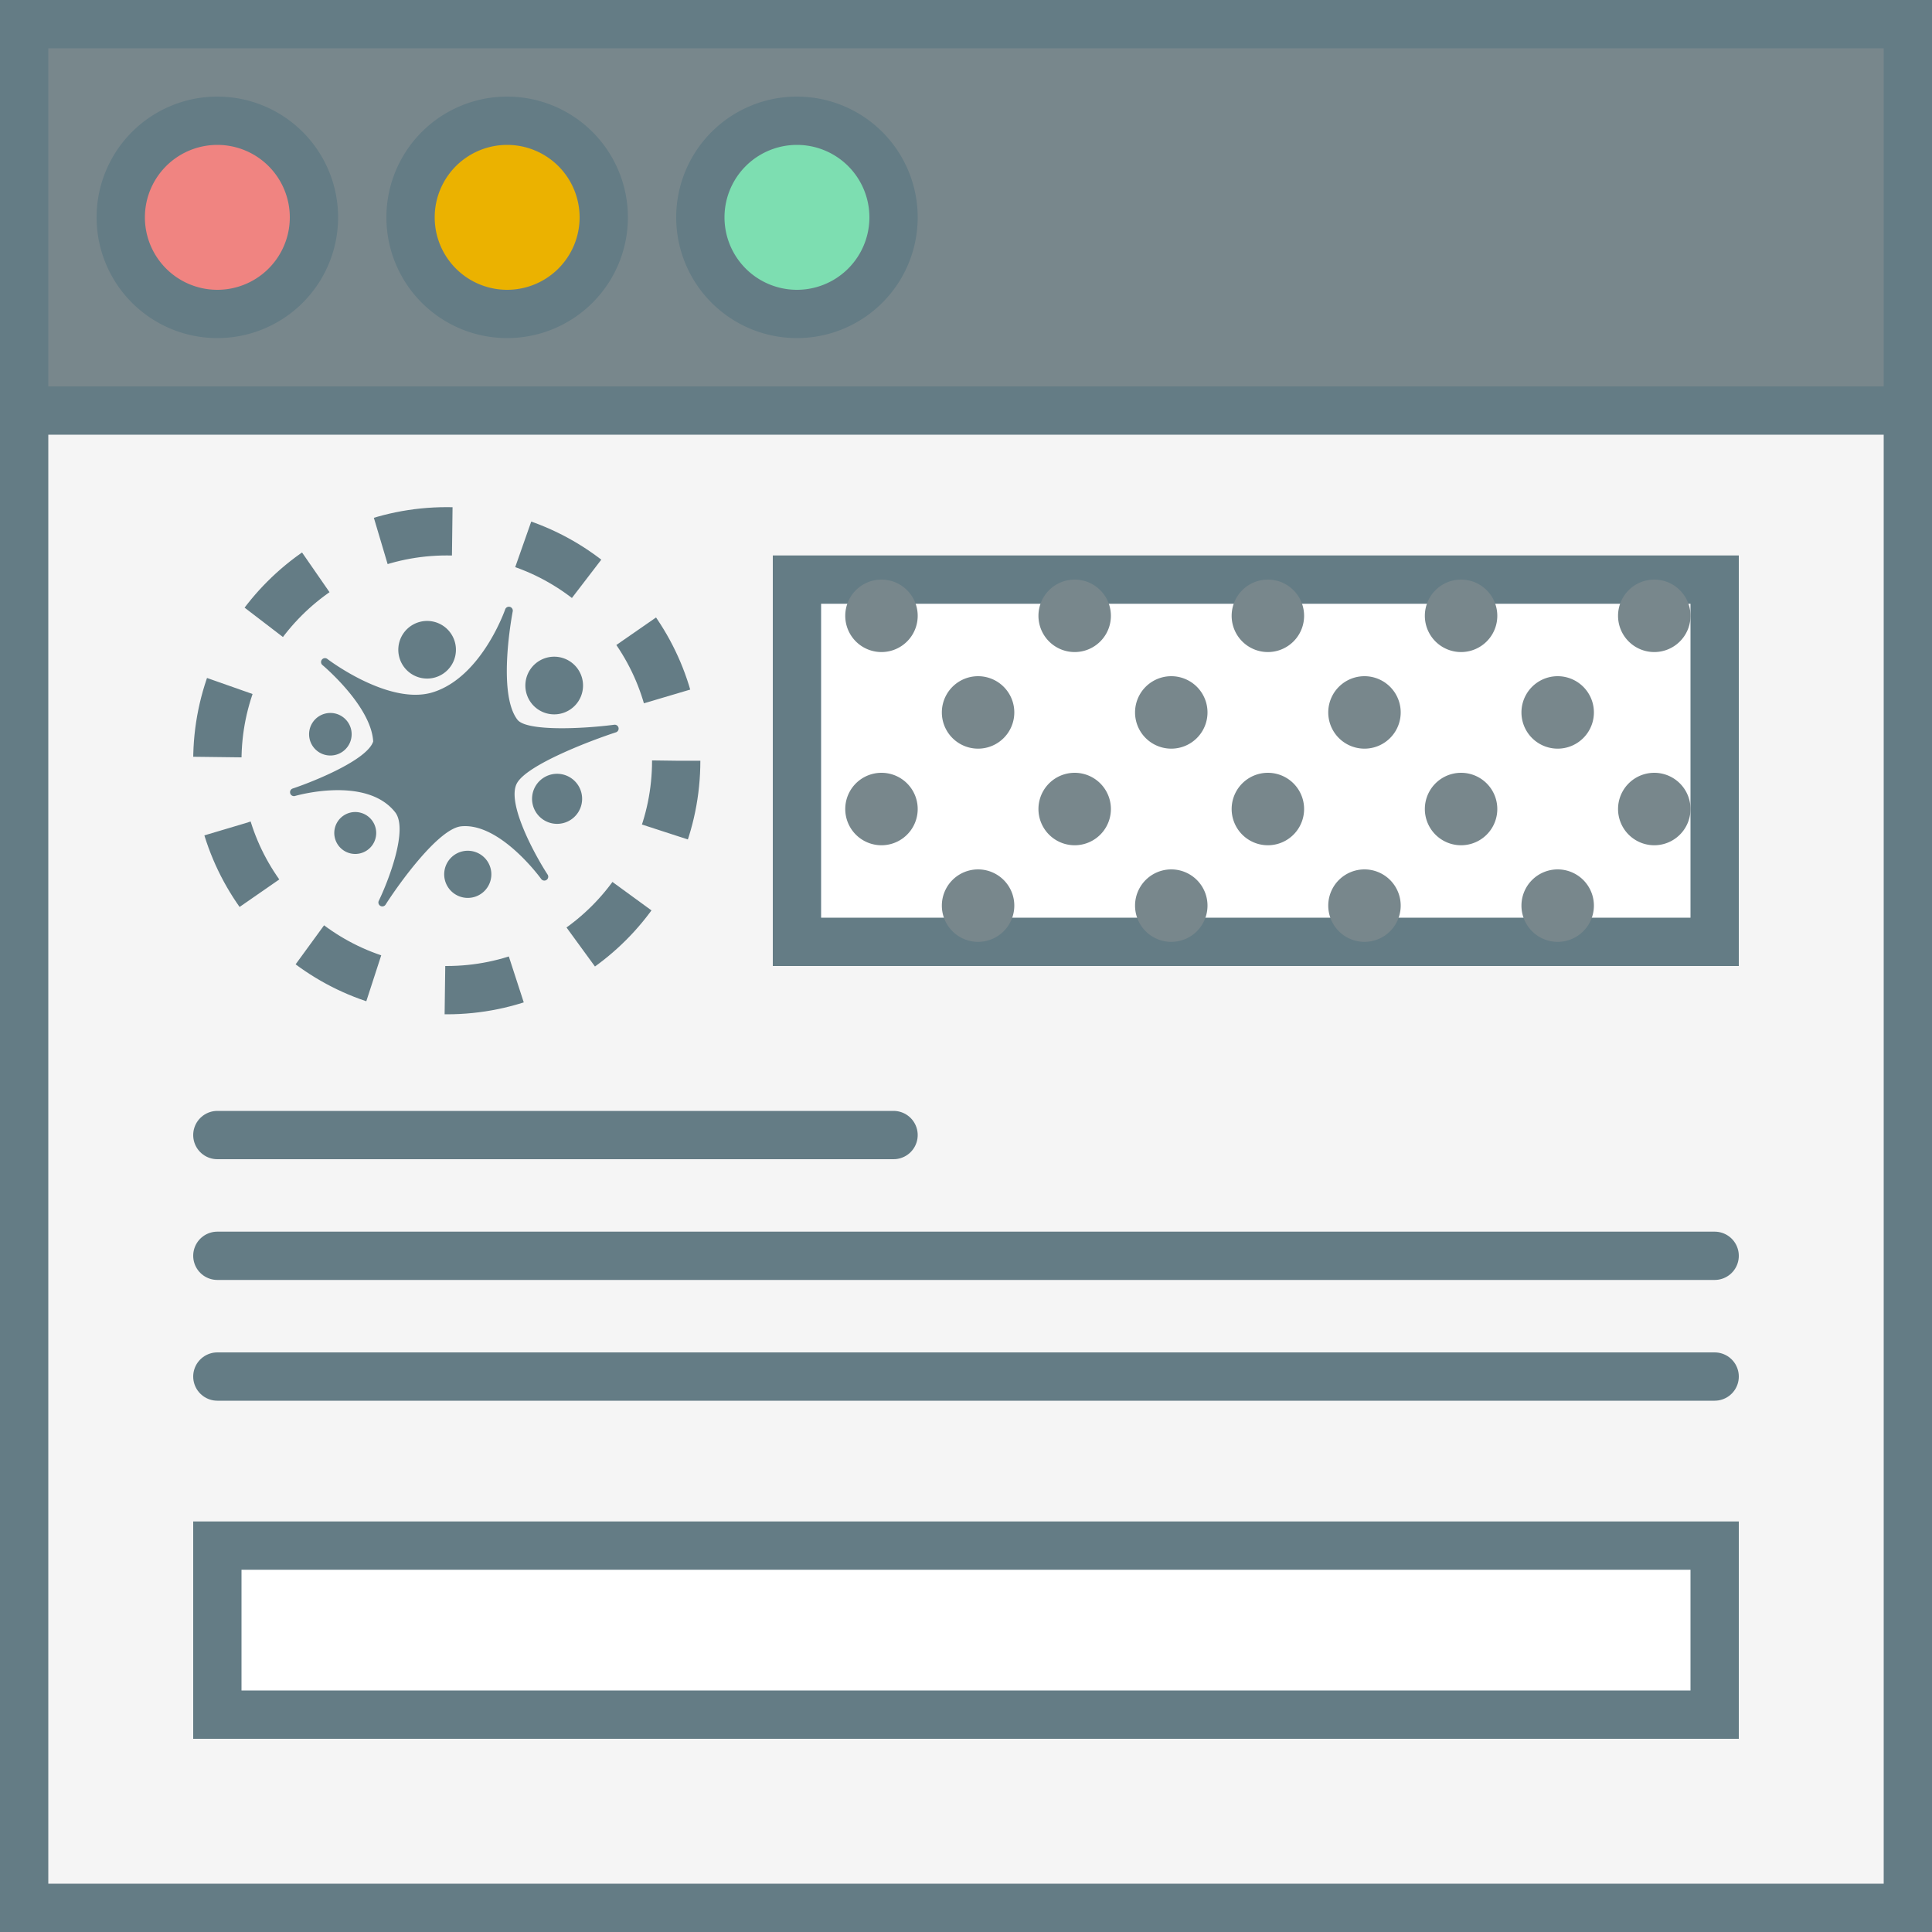
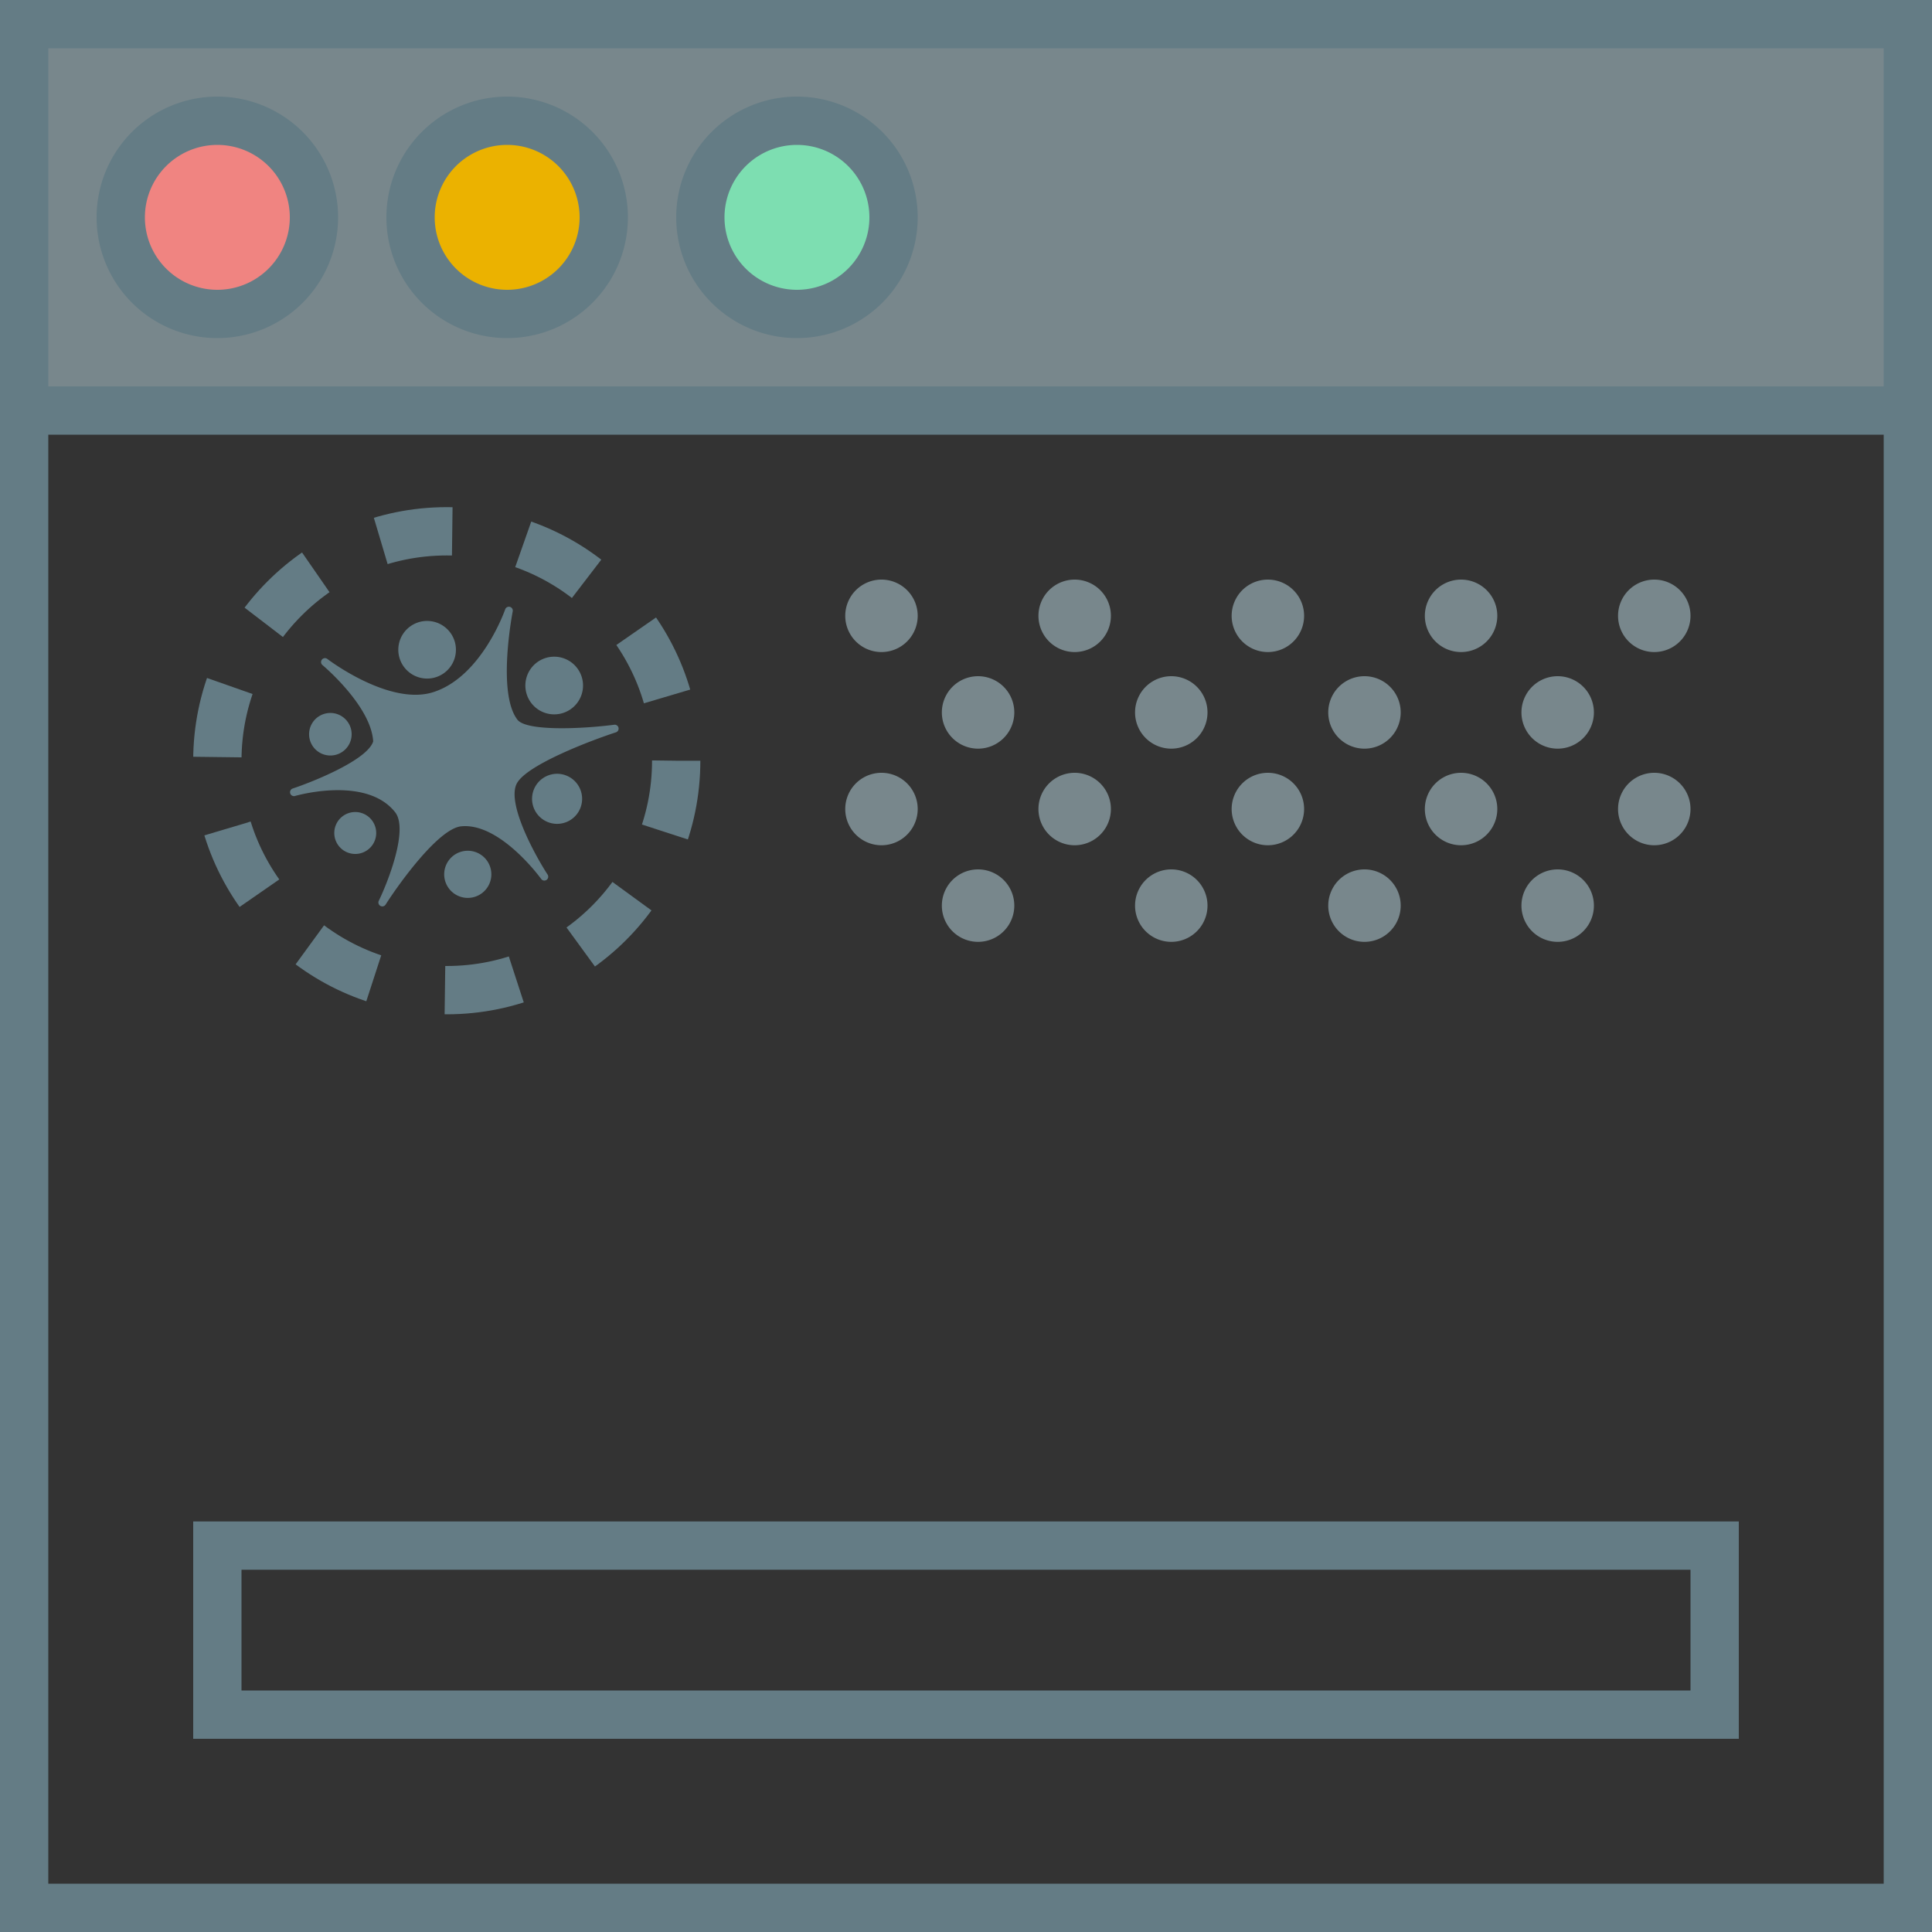
<svg xmlns="http://www.w3.org/2000/svg" width="80" height="80" viewBox="0 0 80 80">
  <rect x="0" y="0" width="80" height="80" fill="#333333" stroke="none" />
  <g fill="none" fill-rule="evenodd">
-     <path fill="#F5F5F5" d="M1 79h78V1H1z" />
    <path stroke="#647C85" stroke-width="2" d="M1 79h78V1H1z" />
    <path fill="#78878C" d="M1 17h78V1H1z" />
    <path stroke="#647C85" stroke-width="2" d="M1 17h78V1H1z" />
    <path fill="#F08481" d="M13 9a4 4 0 1 1-8 0 4 4 0 0 1 8 0" />
    <path stroke="#647C85" stroke-width="2" d="M13 9a4 4 0 1 1-8 0 4 4 0 0 1 8 0z" />
    <path fill="#EBB200" d="M25 9a4 4 0 1 1-8 0 4 4 0 0 1 8 0" />
    <path stroke="#647C85" stroke-width="2" d="M25 9a4 4 0 1 1-8 0 4 4 0 0 1 8 0z" />
    <path fill="#7DDEB1" d="M37 9a4 4 0 1 1-8 0 4 4 0 0 1 8 0" />
    <path stroke="#647C85" stroke-width="2" d="M37 9a4 4 0 1 1-8 0 4 4 0 0 1 8 0z" />
-     <path fill="#FFF" d="M9 71h62v-7H9z" />
    <path stroke="#647C85" stroke-width="2" d="M9 71h62v-7H9z" />
-     <path fill="#FFF" d="M33 40h38V25H33z" />
-     <path stroke="#647C85" stroke-width="2" d="M33 39h38V24H33z" />
-     <path stroke="#647C85" stroke-width="2" d="M9 47h28M9 52h62M9 57h62" stroke-linecap="round" />
    <path fill="#78878C" d="M68.5 27a1.5 1.5 0 1 1 0-3 1.5 1.5 0 0 1 0 3m0 8a1.5 1.5 0 1 1 0-3 1.5 1.5 0 0 1 0 3m-4-4a1.5 1.5 0 1 1 0-3 1.5 1.5 0 0 1 0 3m-4-4a1.5 1.5 0 1 1 0-3 1.5 1.5 0 0 1 0 3m0 8a1.5 1.5 0 1 1 0-3 1.5 1.5 0 0 1 0 3m4 4a1.5 1.5 0 1 1 0-3 1.5 1.5 0 0 1 0 3m-8-8a1.5 1.5 0 1 1 0-3 1.5 1.5 0 0 1 0 3m-4-4a1.5 1.5 0 1 1 0-3 1.5 1.5 0 0 1 0 3m0 8a1.5 1.5 0 1 1 0-3 1.5 1.5 0 0 1 0 3m4 4a1.5 1.5 0 1 1 0-3 1.5 1.5 0 0 1 0 3m-8-8a1.5 1.5 0 1 1 0-3 1.5 1.5 0 0 1 0 3m-4-4a1.5 1.5 0 1 1 0-3 1.5 1.5 0 0 1 0 3m0 8a1.5 1.5 0 1 1 0-3 1.5 1.5 0 0 1 0 3" />
    <g transform="translate(9 22)">
      <circle cx="9.5" cy="9.5" r="9.5" stroke="#647C85" stroke-width="2" stroke-dasharray="3" />
      <g fill="#647C85">
        <path d="M16.612 8.135a.162.162 0 0 0-.179-.125c-1.35.176-3.633.274-4.006-.207-.857-1.106-.201-4.46-.195-4.494a.162.162 0 0 0-.311-.083c-.01.028-.966 2.785-2.973 3.432-1.816.587-4.365-1.35-4.39-1.37a.162.162 0 0 0-.203.253c.02.017 2.012 1.688 2.098 3.16-.244.77-2.49 1.67-3.342 1.953a.162.162 0 0 0 .097.308c.03-.009 2.945-.856 4.152.668.564.711-.298 2.893-.677 3.674a.162.162 0 0 0 .282.157c.553-.87 2.194-3.152 3.133-3.245 1.613-.16 3.292 2.154 3.309 2.177a.161.161 0 0 0 .266-.182c-.505-.775-1.716-2.965-1.267-3.78.428-.776 3.103-1.784 4.098-2.107a.162.162 0 0 0 .108-.189" />
        <path d="M14.57 5.367a1.194 1.194 0 1 1-1.3 2.002 1.194 1.194 0 0 1 1.3-2.002M5.16 7.665a.88.88 0 0 1 .258 1.219.881.881 0 1 1-.259-1.22m1.012 4.093a.868.868 0 1 1-.945 1.456.868.868 0 0 1 .945-1.456m4.73 1.628a.976.976 0 1 1-1.063 1.638.976.976 0 0 1 1.063-1.638m3.731-3.177a1.036 1.036 0 1 1-1.128 1.739 1.036 1.036 0 0 1 1.128-1.739M9.3 3.882a1.193 1.193 0 1 1-1.297 2.001A1.193 1.193 0 0 1 9.3 3.882" />
      </g>
    </g>
    <path fill="#78878C" d="M48.5 39a1.5 1.5 0 1 1 0-3 1.5 1.5 0 0 1 0 3m-8-8a1.5 1.5 0 1 1 0-3 1.5 1.5 0 0 1 0 3m-4-4a1.5 1.5 0 1 1 0-3 1.5 1.5 0 0 1 0 3m0 8a1.5 1.5 0 1 1 0-3 1.5 1.5 0 0 1 0 3m4 4a1.5 1.5 0 1 1 0-3 1.5 1.5 0 0 1 0 3" />
  </g>
</svg>